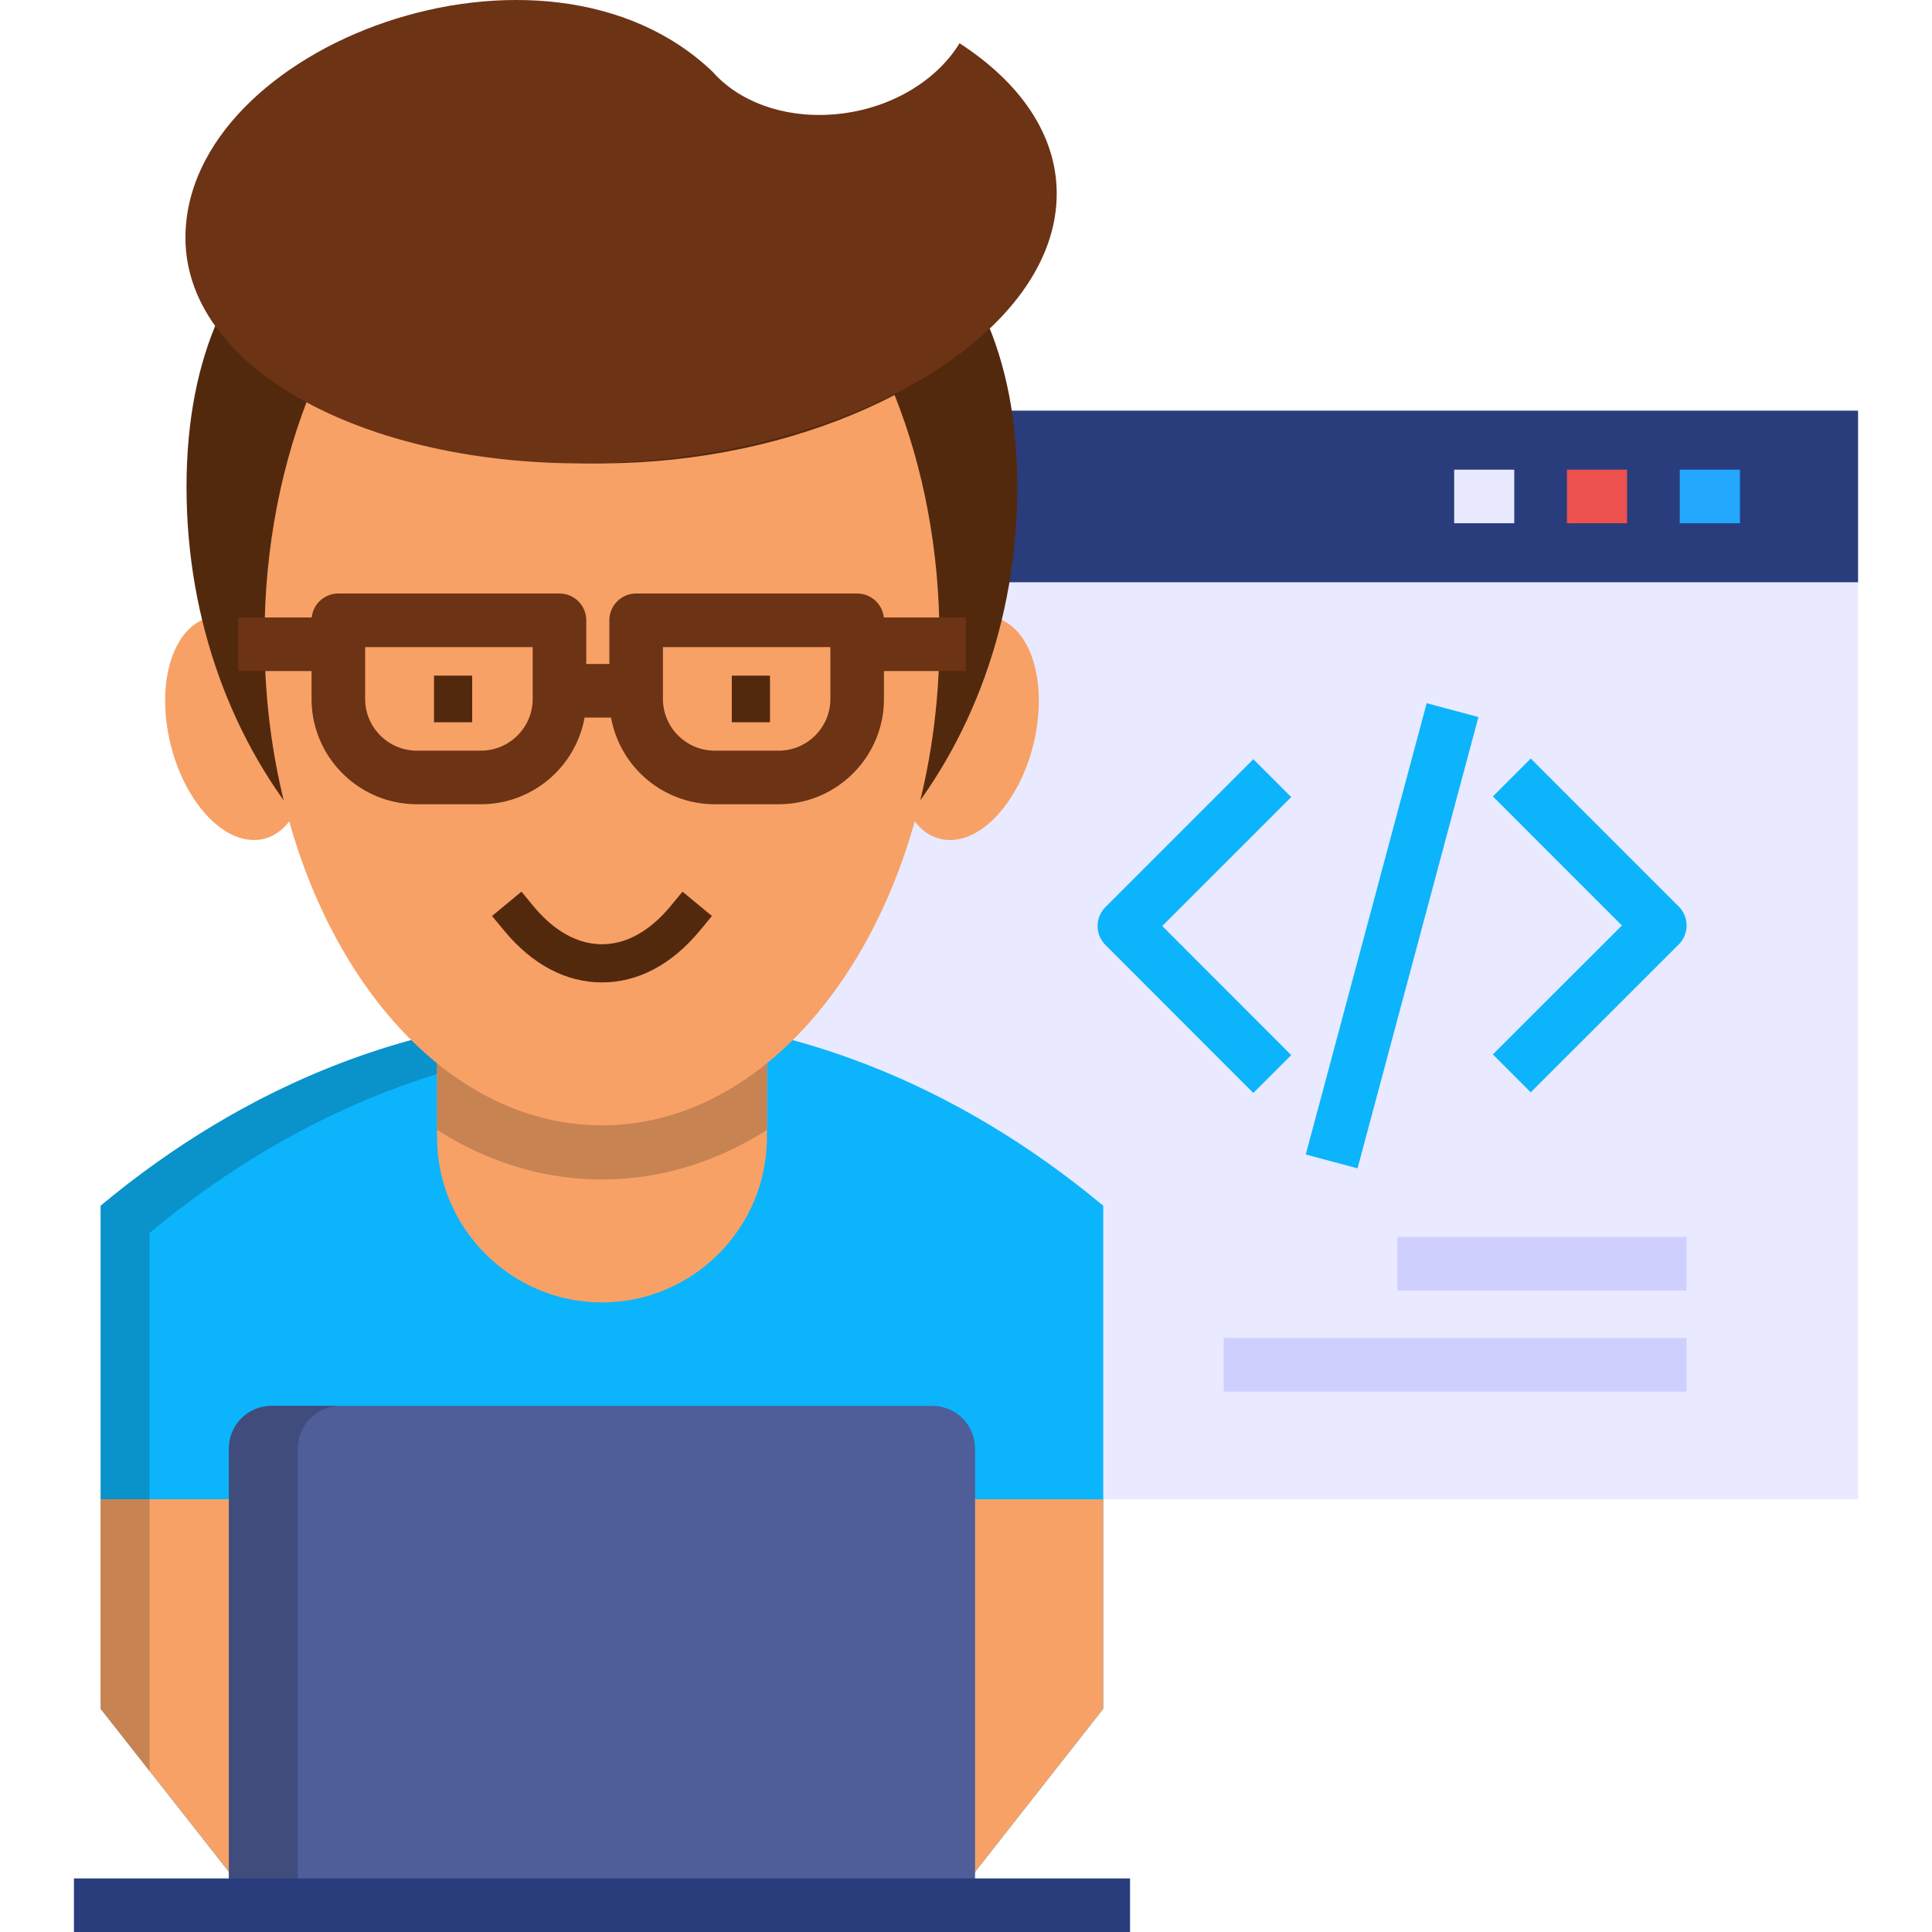
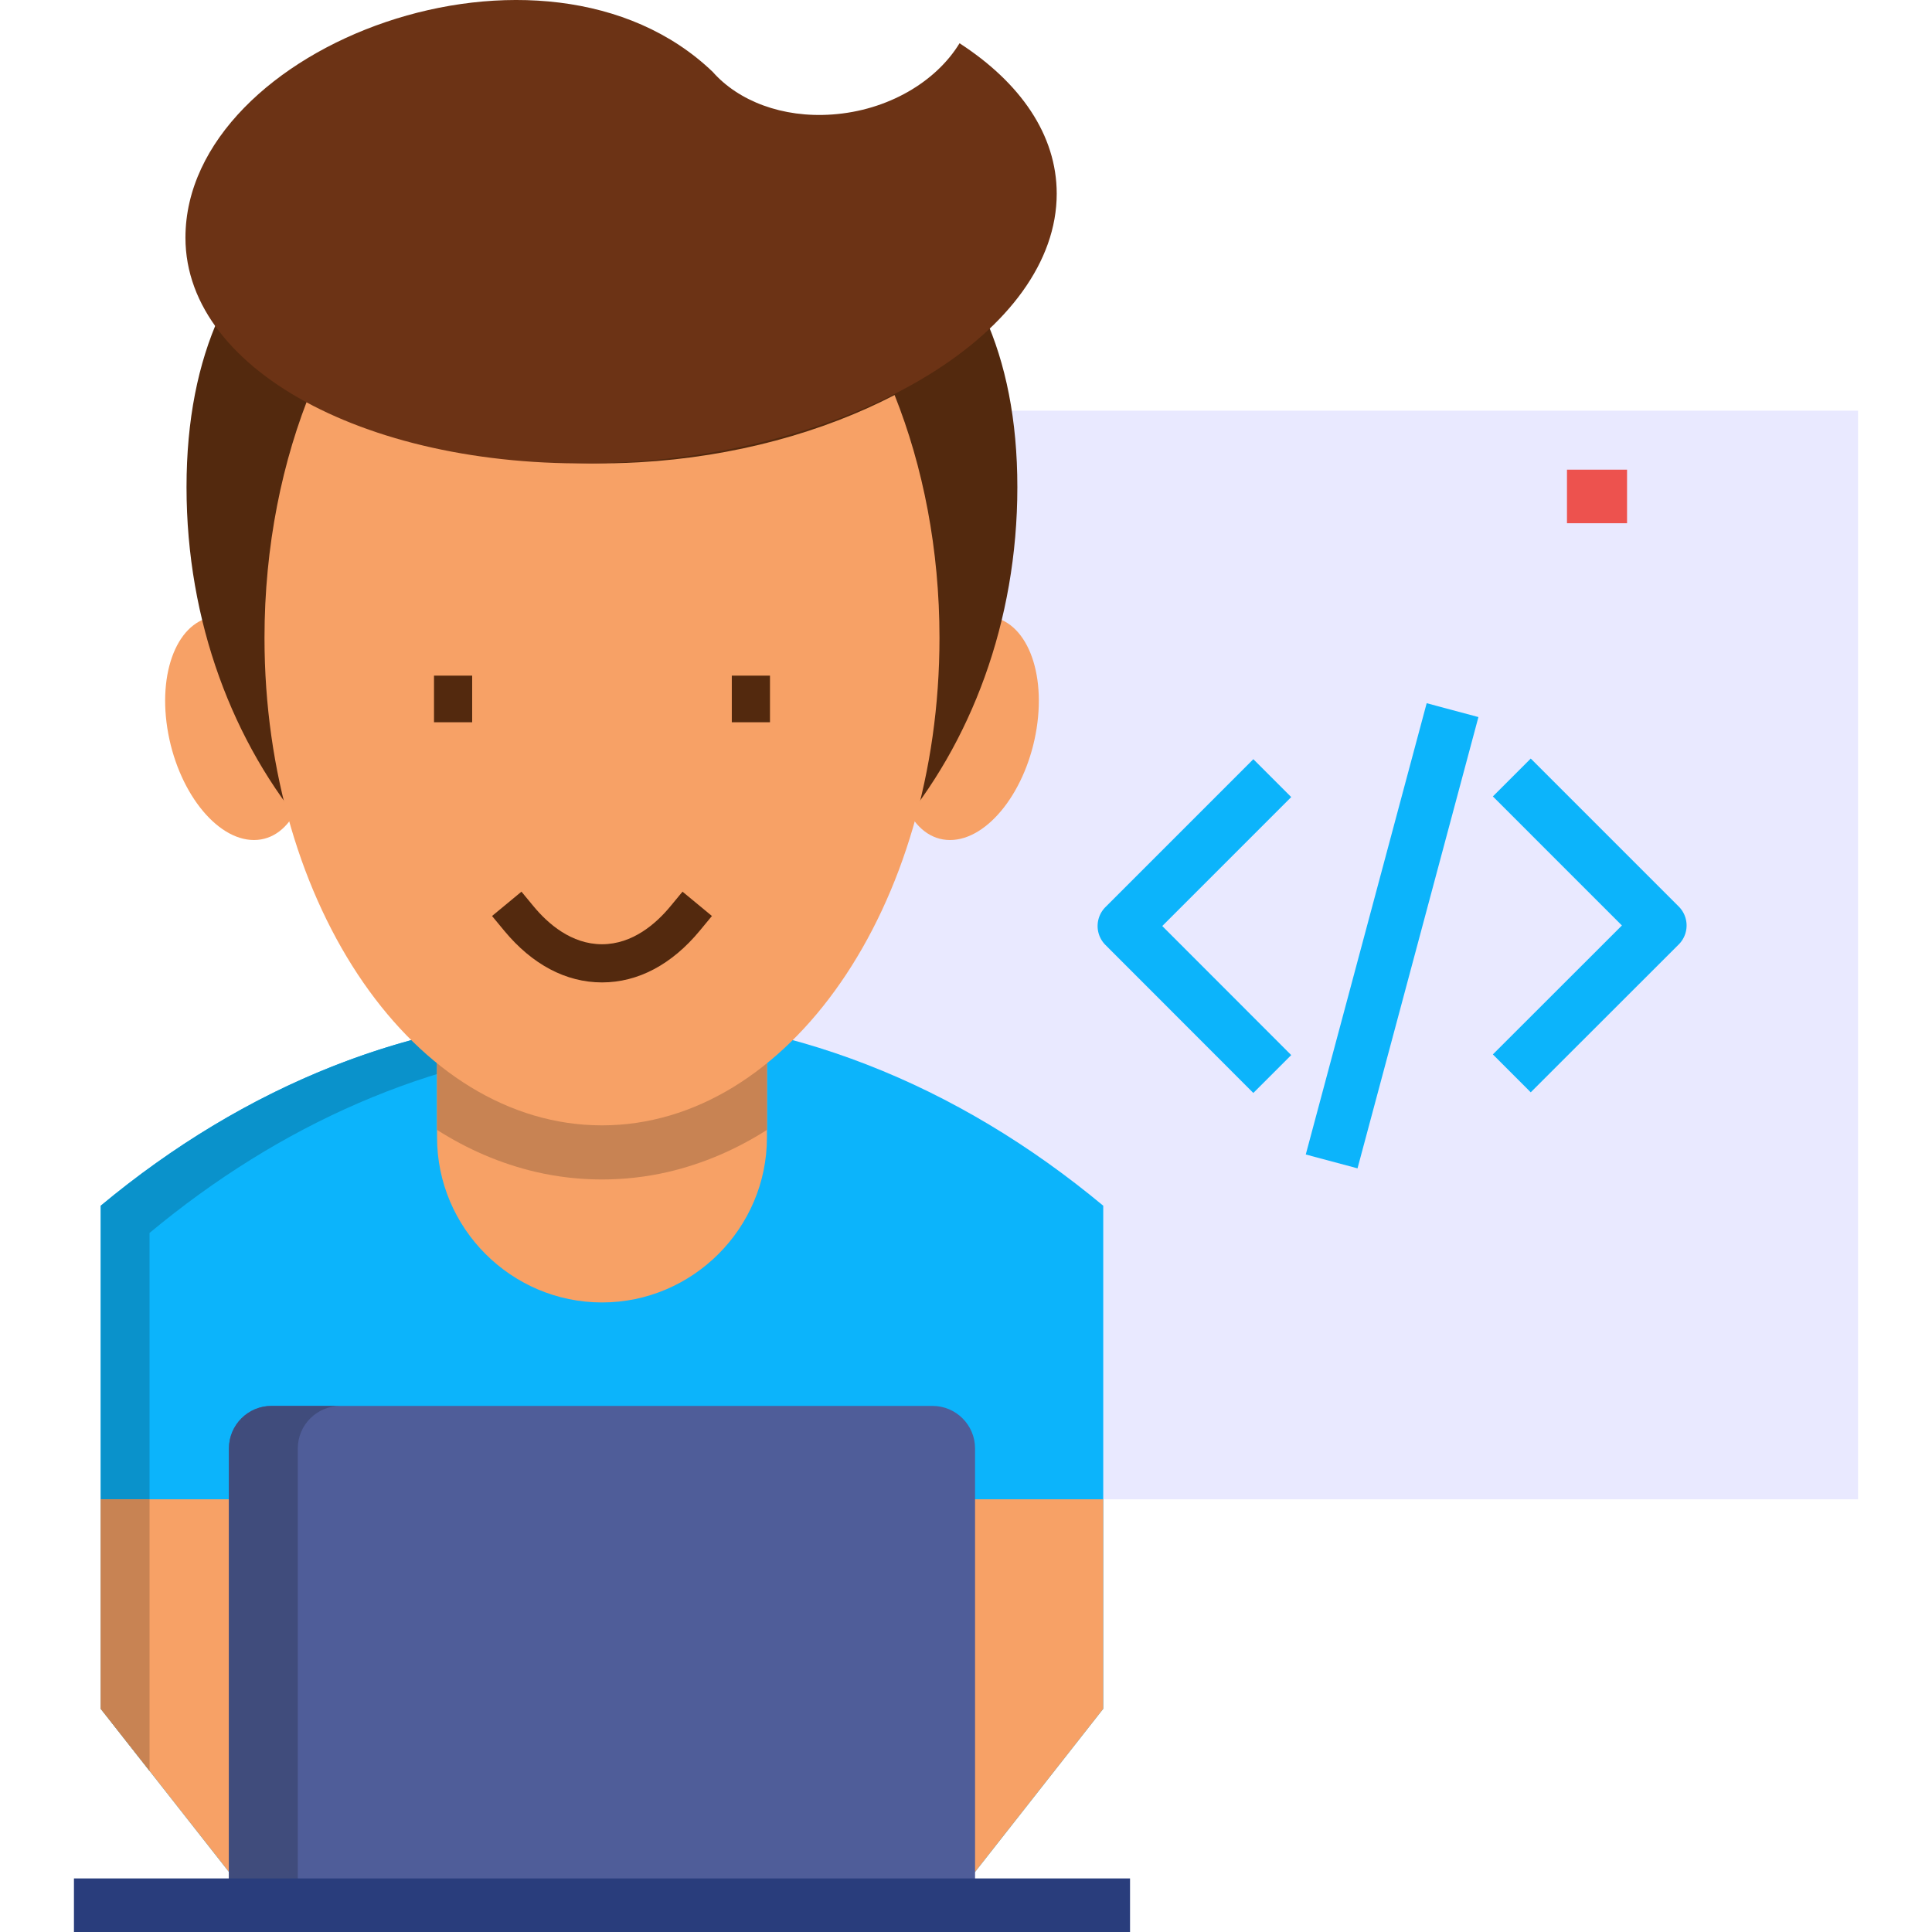
<svg xmlns="http://www.w3.org/2000/svg" version="1.1" width="512" height="512" x="0" y="0" viewBox="0 0 512 512" style="enable-background:new 0 0 512 512" xml:space="preserve" class="">
  <g>
    <path fill="#e9e9ff" fill-rule="evenodd" d="M144.244 108.832h348.159v288.494H144.244z" clip-rule="evenodd" opacity="1" data-original="#e9e9ff" />
-     <path fill="#293d7c" fill-rule="evenodd" d="M144.244 108.832h348.159v45.467H144.244z" clip-rule="evenodd" opacity="1" data-original="#293d7c" class="" />
-     <path fill="#23a8fe" d="M445.153 124.467h15.952v14.197h-15.952z" opacity="1" data-original="#23a8fe" />
    <path fill="#ed524e" d="M415.264 124.467h15.922v14.197h-15.922z" opacity="1" data-original="#ed524e" />
-     <path fill="#e9e9ff" d="M385.374 124.467h15.922v14.197h-15.922z" opacity="1" data-original="#e9e9ff" />
    <path fill="#0cb4fb" fill-rule="evenodd" d="M292.371 319.527v133.326l-40.897 52.049H67.594l-40.897-52.049V319.527c38.627-32.132 84.123-50.698 132.837-50.698s94.21 18.566 132.837 50.698z" clip-rule="evenodd" opacity="1" data-original="#0cb4fb" />
-     <path fill="#cfcfff" d="M446.965 327.804v14.197h-76.651v-14.197zm-122.664 40.984h122.664V354.59H324.301z" opacity="1" data-original="#cfcfff" />
    <path fill="#0cb4fb" d="m342.187 211.234-34.174 34.174 34.174 34.203-10.043 10.035-39.19-39.223a7.1 7.1 0 0 1 .002-10.037l39.192-39.192zm102.699 29.009-39.221-39.221-10.039 10.039 34.198 34.199-34.198 34.169 10.035 10.044 39.223-39.189a7.102 7.102 0 0 0 .002-10.041zm-98.843 65.709 13.714 3.674 32.04-119.594-13.714-3.674z" opacity="1" data-original="#0cb4fb" />
    <g fill-rule="evenodd" clip-rule="evenodd">
      <path fill="#0a92cb" d="m39.63 469.292-12.933-16.439V319.527c37.851-31.499 82.312-49.95 129.934-50.669v7.846c-42.737 3.564-82.599 21.411-117.001 50.037z" opacity="1" data-original="#0a92cb" />
      <path fill="#f7a166" d="M115.82 252.217h87.428v49.203c0 24.056-19.658 43.743-43.714 43.743-24.056 0-43.714-19.687-43.714-43.743z" opacity="1" data-original="#f7a166" class="" />
      <path fill="#c88353" d="M115.82 252.217h87.428v47.22c-7.99 5.087-16.756 8.938-26.24 11.151-5.719 1.322-11.582 1.983-17.474 1.983s-11.755-.661-17.474-1.983c-9.484-2.213-18.25-6.064-26.24-11.151z" opacity="1" data-original="#c88353" />
      <path fill="#f7a166" d="M261.015 163.353c-10.145 0-20.406 13.249-22.963 29.631-2.558 16.353 3.593 29.631 13.709 29.631 10.145 0 20.406-13.278 22.963-29.631 2.558-16.382-3.592-29.631-13.709-29.631zM58.052 163.353c10.145 0 20.406 13.249 22.963 29.631 2.558 16.353-3.593 29.631-13.709 29.631-10.145 0-20.406-13.278-22.963-29.631-2.558-16.382 3.593-29.631 13.709-29.631z" opacity="1" data-original="#f7a166" class="" />
      <path fill="#53290e" d="M159.534 32.671c60.814 0 110.075 25.061 110.075 96.423 0 71.333-49.261 129.158-110.075 129.158S49.43 200.427 49.43 129.094c0-71.362 49.29-96.423 110.104-96.423z" opacity="1" data-original="#53290e" class="" />
      <path fill="#f7a166" d="M237.075 104.694c7.559 18.94 11.898 40.926 11.898 64.349 0 71.362-40.035 129.187-89.439 129.187s-89.439-57.825-89.439-129.187c0-24.285 4.656-47.019 12.732-66.447 21.153 14.025 52.077 21.871 86.508 19.917 25.319-1.437 48.714-7.961 67.74-17.819z" opacity="1" data-original="#f7a166" class="" />
      <path fill="#6c3315" d="M188.906 19.077c6.783 7.674 18.394 12.215 31.614 11.266 14.744-1.035 27.533-8.651 33.77-18.882 16.094 10.433 25.751 24.257 25.751 39.863 0 36.126-51.675 67.999-115.449 71.218-63.746 3.248-115.449-23.423-115.449-59.55 0-51.072 95.13-86.738 139.763-43.915z" opacity="1" data-original="#6c3315" class="" />
    </g>
    <path fill="#53290e" d="M159.534 260.35c-9.539 0-18.5-4.739-25.914-13.704l-3.224-3.898 7.796-6.447 3.224 3.898c3.785 4.578 10.002 10.035 18.117 10.035 8.116 0 14.331-5.457 18.116-10.035l3.223-3.898 7.797 6.446-3.224 3.899c-7.412 8.966-16.372 13.704-25.911 13.704zM115.015 179.045h10.117v12.358h-10.117zm78.921 0v12.358h10.117v-12.358z" opacity="1" data-original="#53290e" class="" />
-     <path fill="#6c3315" d="M255.957 163.64h-21.738a7.1 7.1 0 0 0-7.059-6.352h-58.573a7.099 7.099 0 0 0-7.099 7.099v11.583h-6.121v-11.583a7.1 7.1 0 0 0-7.099-7.099H89.667a7.1 7.1 0 0 0-7.059 6.352H63.11v14.197h19.457v7.386c0 15.388 12.532 27.907 27.935 27.907h16.928c13.714 0 25.144-9.926 27.488-22.964h7.017c2.344 13.037 13.773 22.964 27.489 22.964h16.927c15.389 0 27.908-12.519 27.908-27.907v-7.386h21.699V163.64zm-114.789 21.584c0 7.559-6.163 13.709-13.737 13.709h-16.928c-7.574 0-13.737-6.15-13.737-13.709v-13.738h44.402zm78.892 0c0 7.559-6.15 13.709-13.709 13.709h-16.927c-7.575 0-13.738-6.15-13.738-13.709v-13.738h44.375v13.738z" opacity="1" data-original="#6c3315" class="" />
    <path fill="#f7a166" fill-rule="evenodd" d="M292.371 397.326v55.527l-40.897 52.048H67.594l-40.897-52.048v-55.527z" clip-rule="evenodd" opacity="1" data-original="#f7a166" class="" />
    <path fill="#4f5d99" fill-rule="evenodd" d="M60.668 504.901H258.4V383.847c0-6.208-5.058-11.266-11.266-11.266h-175.2c-6.208 0-11.266 5.058-11.266 11.266z" clip-rule="evenodd" opacity="1" data-original="#4f5d99" />
    <path fill="#404c7c" fill-rule="evenodd" d="M60.668 504.901h18.25V383.847c0-6.208 5.058-11.266 11.266-11.266h-18.25c-6.208 0-11.266 5.058-11.266 11.266z" clip-rule="evenodd" opacity="1" data-original="#404c7c" />
    <path fill="#293d7c" d="M19.597 497.803H299.47V512H19.597z" opacity="1" data-original="#293d7c" class="" />
    <path fill="#c88353" fill-rule="evenodd" d="M39.63 469.292v-71.966H26.697v55.527z" clip-rule="evenodd" opacity="1" data-original="#c88353" />
  </g>
</svg>